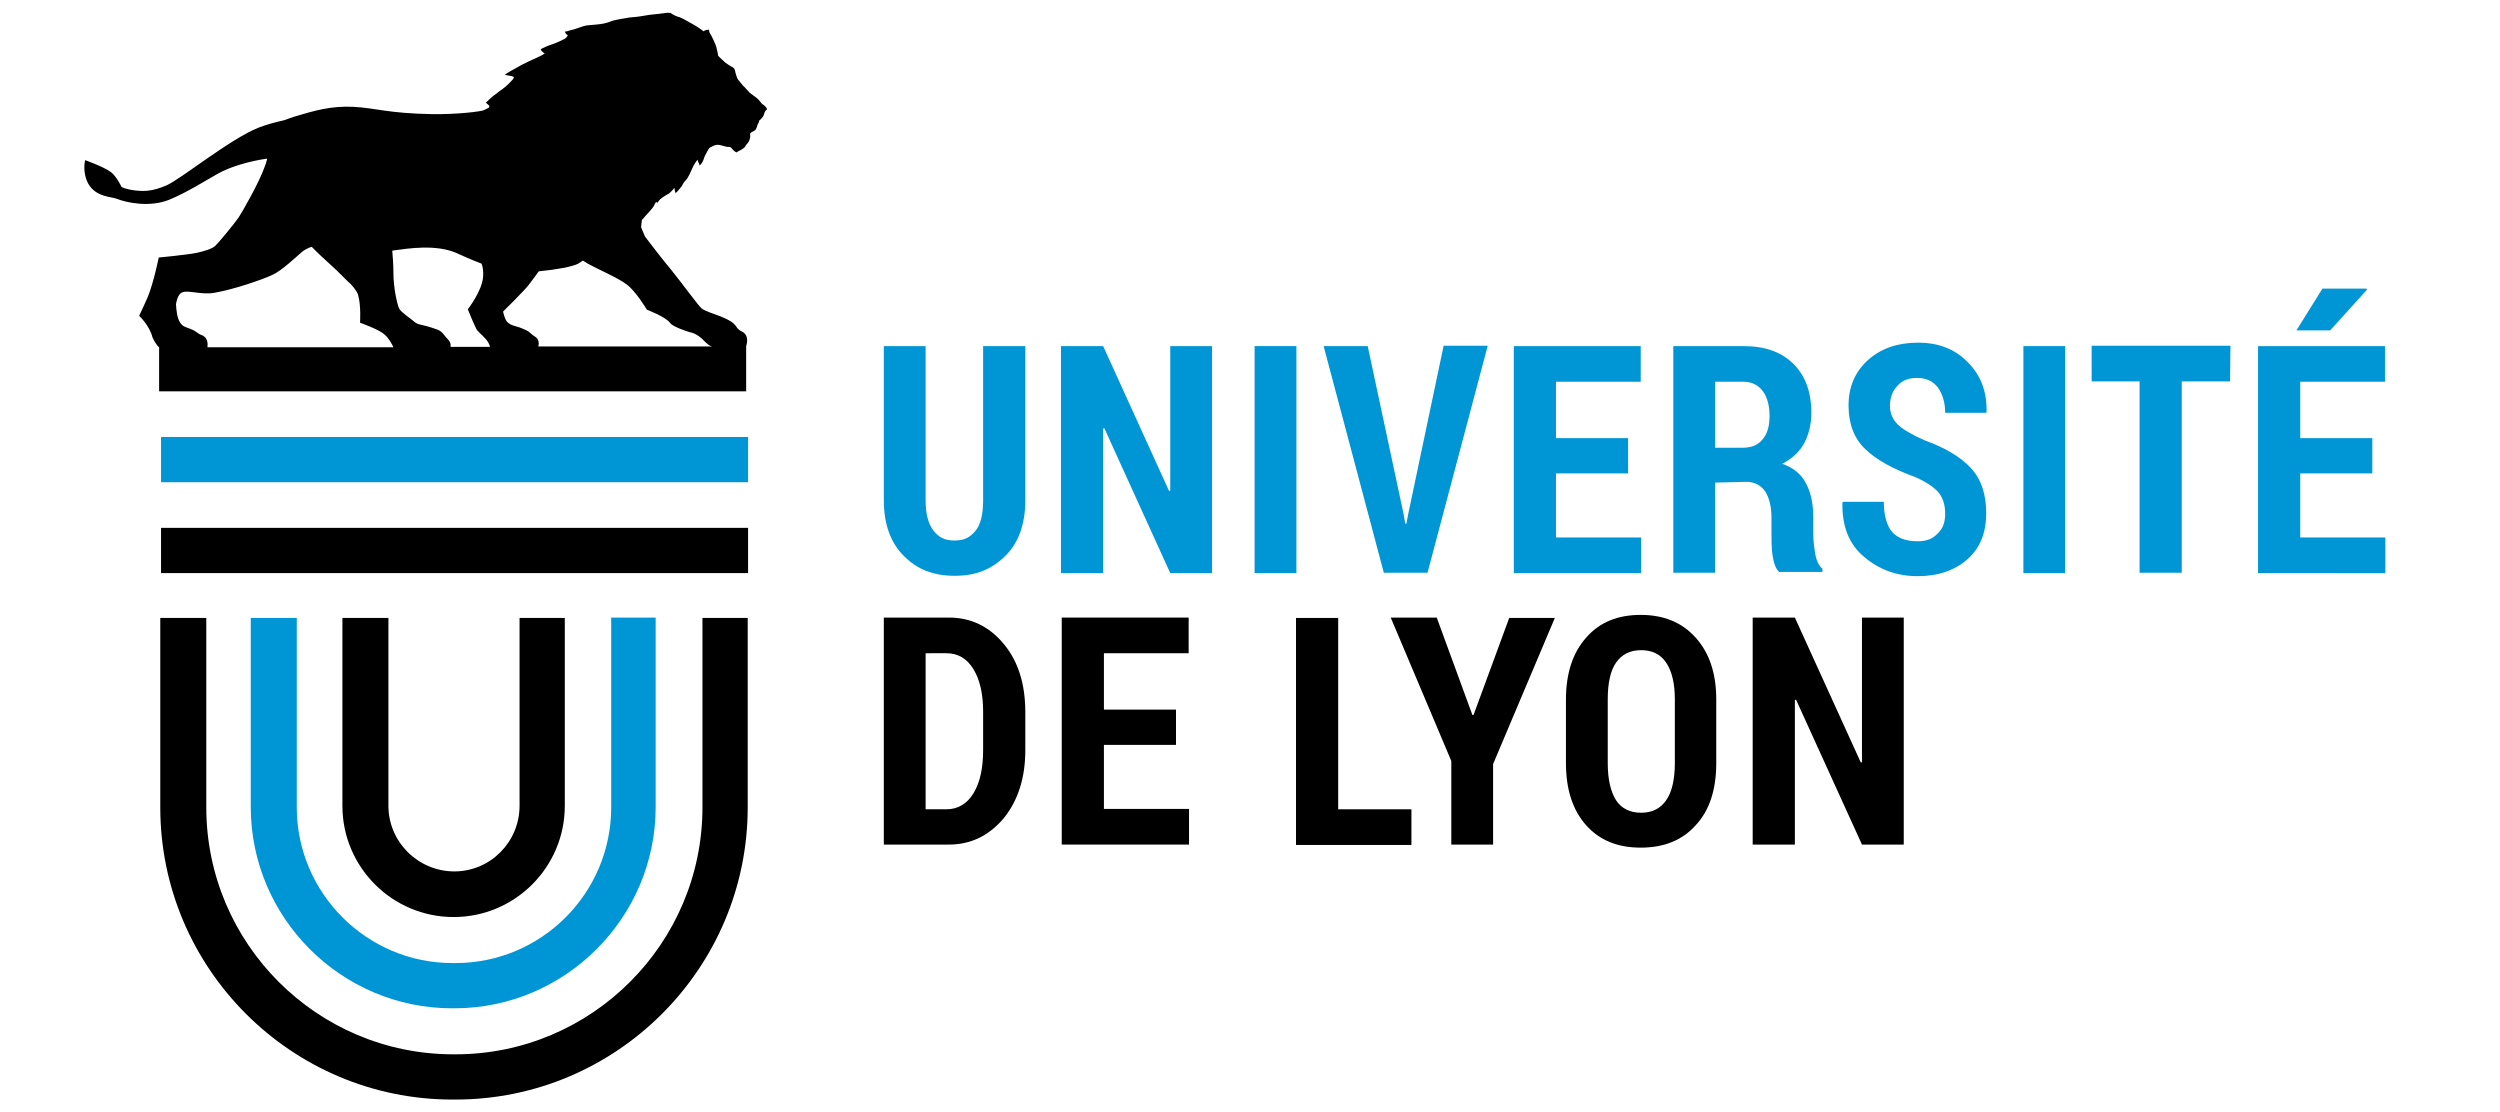
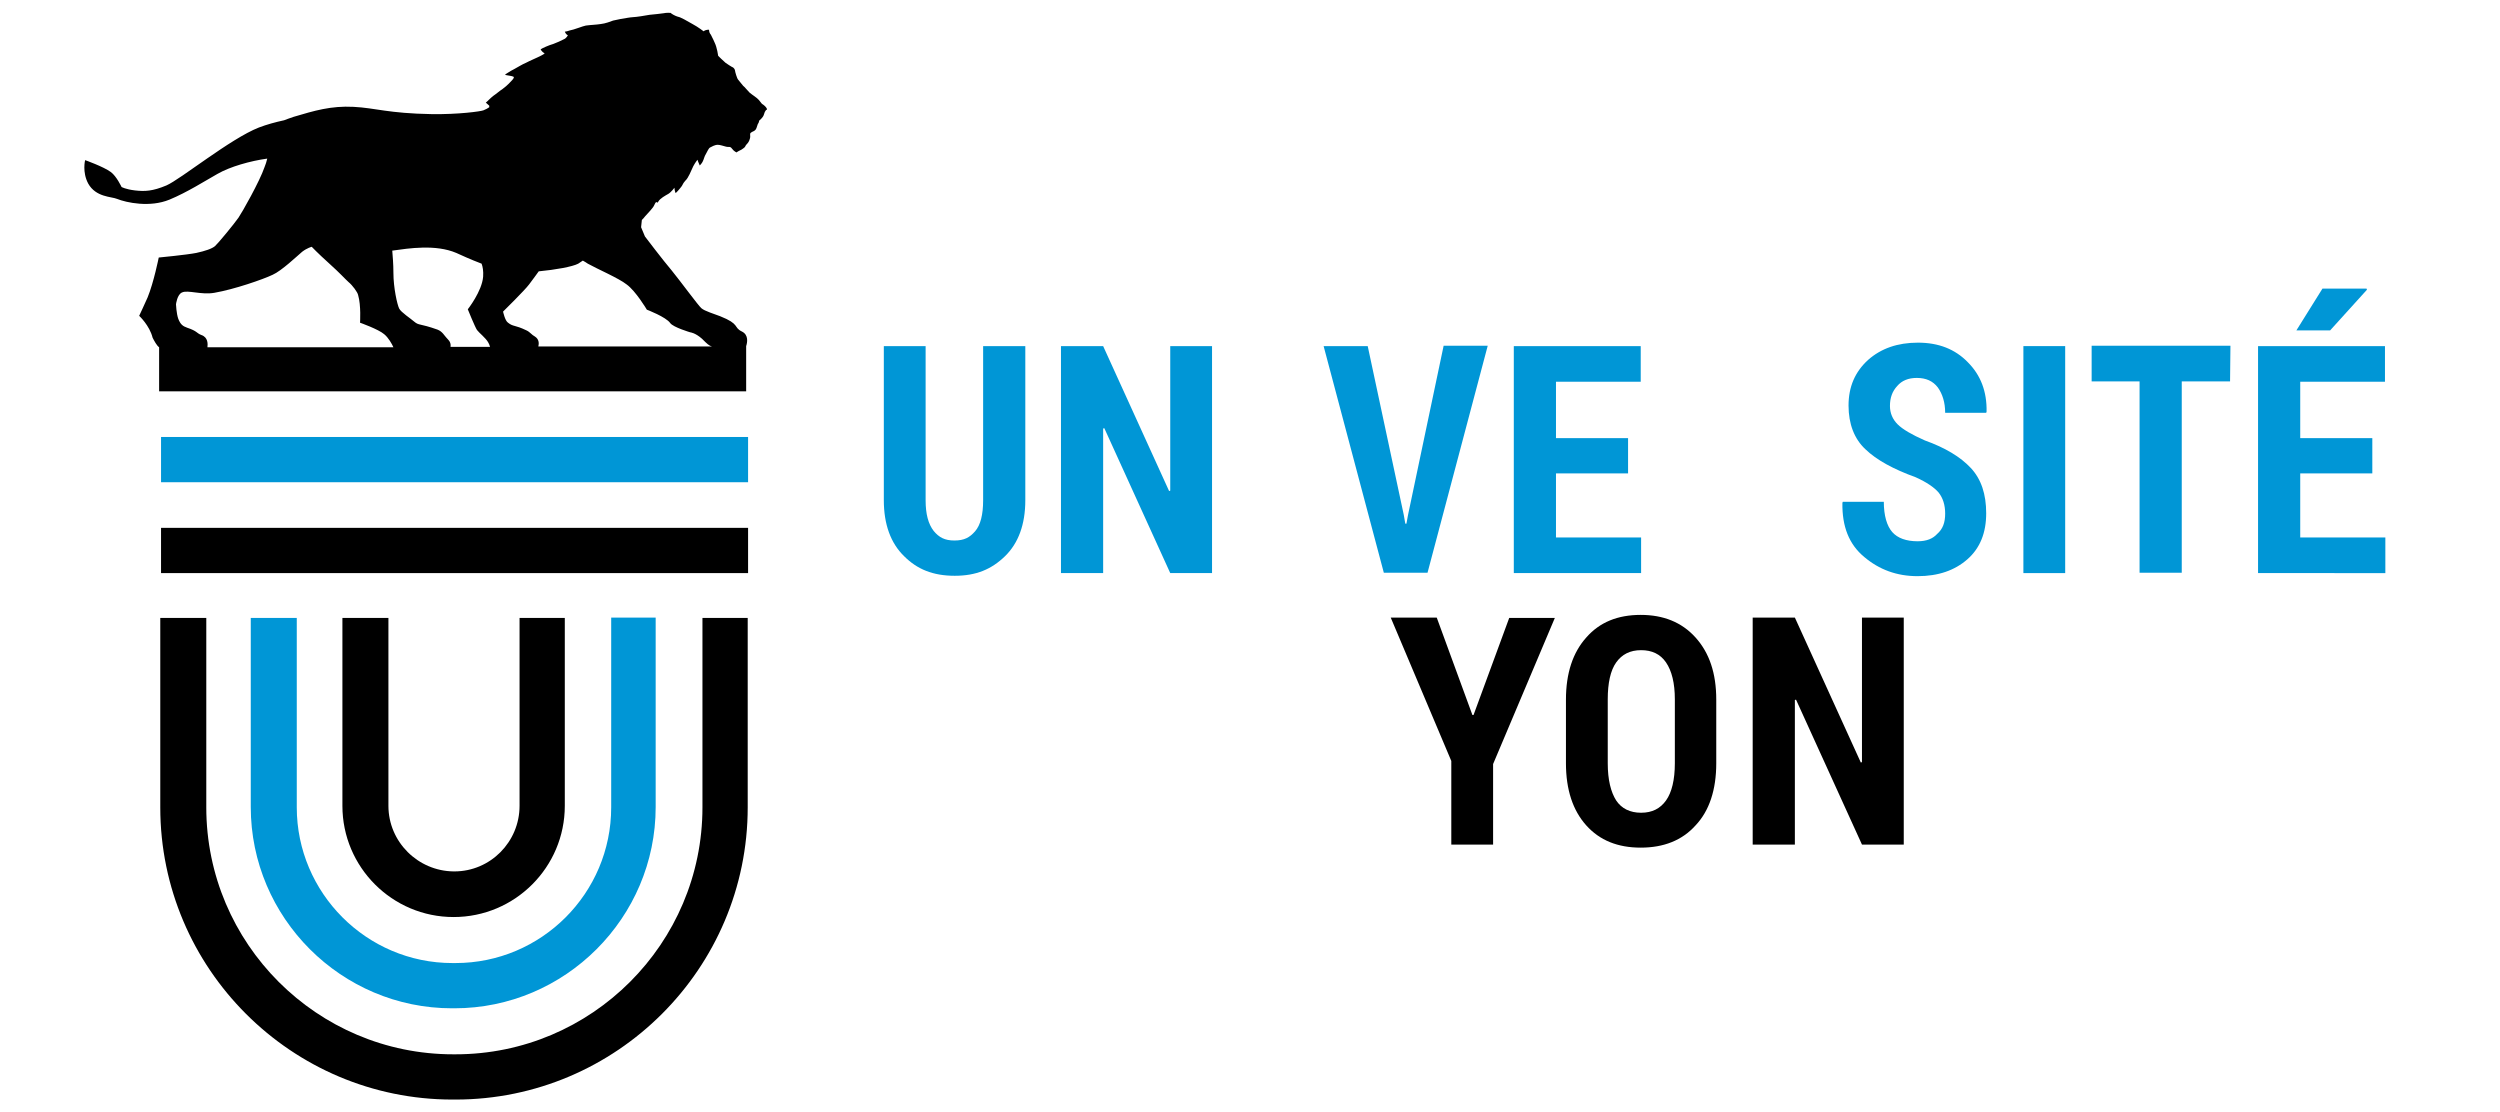
<svg xmlns="http://www.w3.org/2000/svg" xmlns:ns1="http://sodipodi.sourceforge.net/DTD/sodipodi-0.dtd" xmlns:ns2="http://www.inkscape.org/namespaces/inkscape" version="1.1" id="layer" x="0px" y="0px" viewBox="0 0 652 290" xml:space="preserve" ns1:docname="logo_universite_lyon.svg" width="652" height="290" ns2:version="1.2.2 (732a01da63, 2022-12-09, custom)">
  <defs id="defs267" />
  <ns1:namedview id="namedview265" pagecolor="#ffffff" bordercolor="#000000" borderopacity="0.25" ns2:showpageshadow="2" ns2:pageopacity="0.0" ns2:pagecheckerboard="0" ns2:deskcolor="#d1d1d1" showgrid="false" ns2:zoom="1.7760736" ns2:cx="326" ns2:cy="235.91364" ns2:window-width="3440" ns2:window-height="1403" ns2:window-x="0" ns2:window-y="0" ns2:window-maximized="1" ns2:current-layer="layer" />
  <style type="text/css" id="style212">
	.st0{fill:#0096D6;}
</style>
  <g id="g240" transform="translate(0,-176.036)">
    <g id="g234">
      <path class="st0" d="m 267.4,266.3 v 40.2 c 0,6.3 -1.8,11.2 -5.3,14.6 -3.5,3.4 -7.5,5.1 -13.1,5.1 -5.7,0 -9.8,-1.7 -13.2,-5.1 -3.5,-3.4 -5.3,-8.3 -5.3,-14.6 v -40.2 h 10.9 v 40.2 c 0,3.6 0.7,6.2 2.1,8 1.4,1.7 2.9,2.5 5.4,2.5 2.6,0 4,-0.8 5.4,-2.4 1.4,-1.6 2.1,-4.3 2.1,-8.1 v -40.2 z" id="path214" />
      <path class="st0" d="m 316.1,325.5 h -10.9 l -17.2,-37.8 -0.3,0.1 v 37.7 h -11 v -59.2 h 11 l 17.2,37.8 0.3,-0.1 v -37.7 h 10.9 z" id="path216" />
-       <path class="st0" d="m 338.1,325.5 h -10.9 v -59.2 h 10.9 z" id="path218" />
      <path class="st0" d="m 366.1,310.3 0.4,2.3 h 0.3 l 0.4,-2.2 9.3,-44.2 H 388 l -15.7,59.2 h -11.4 l -15.7,-59.1 h 11.5 z" id="path220" />
      <path class="st0" d="m 424.6,299.5 h -18.8 v 16.7 H 428 v 9.3 h -33.2 v -59.2 h 33.1 v 9.3 h -22.1 v 14.7 h 18.8 z" id="path222" />
-       <path class="st0" d="m 447.3,301.9 v 23.5 h -10.9 v -59.1 h 18.3 c 5.6,0 9.8,1.5 13,4.6 3.1,3.1 4.7,7.3 4.7,12.8 0,3.1 -0.7,5.7 -1.9,8 -1.3,2.3 -3.2,4 -5.7,5.3 2.9,1 5,2.7 6.2,5.1 1.3,2.4 1.9,5.4 1.9,8.9 v 4.2 c 0,1.6 0.2,3.4 0.5,5.2 0.3,1.9 1,3.2 1.9,4 v 0.8 H 464 c -0.9,-0.8 -1.4,-2.3 -1.7,-4.2 -0.3,-1.9 -0.3,-4 -0.3,-6 v -4 c 0,-2.9 -0.6,-5.2 -1.7,-6.9 -1.2,-1.6 -2.8,-2.4 -4.9,-2.4 z m 0,-9.1 h 7.3 c 2.3,0 4,-0.8 5.1,-2.2 1.2,-1.4 1.8,-3.4 1.8,-6.1 0,-2.7 -0.6,-4.9 -1.8,-6.5 -1.2,-1.6 -2.9,-2.4 -5,-2.4 h -7.4 z" id="path224" />
      <path class="st0" d="m 507.3,310 c 0,-2.3 -0.6,-4.1 -1.7,-5.5 -1.1,-1.3 -3.1,-2.7 -6,-4 -5.8,-2.1 -10.2,-4.5 -13.1,-7.3 -2.9,-2.7 -4.4,-6.6 -4.4,-11.4 0,-4.9 1.7,-8.8 5.1,-11.9 3.4,-3 7.7,-4.5 13,-4.5 5.4,0 9.7,1.7 13,5.1 3.4,3.4 5,7.7 4.9,12.9 l -0.1,0.3 h -10.7 c 0,-2.7 -0.7,-4.9 -1.9,-6.6 -1.3,-1.7 -3.1,-2.5 -5.5,-2.5 -2.2,0 -3.9,0.7 -5.1,2.1 -1.3,1.4 -1.9,3.1 -1.9,5.2 0,1.9 0.7,3.5 2,4.8 1.3,1.3 3.7,2.7 7.1,4.2 5.3,1.9 9.3,4.3 12,7.2 2.7,2.9 4,6.8 4,11.8 0,5.1 -1.6,9.1 -4.9,12 -3.3,2.9 -7.6,4.4 -13,4.4 -5.4,0 -10,-1.7 -13.9,-5 -4,-3.3 -5.8,-8 -5.7,-14.1 l 0.1,-0.3 h 10.7 c 0,3.6 0.8,6.3 2.2,7.9 1.4,1.6 3.7,2.4 6.6,2.4 2.4,0 4,-0.7 5.1,-1.9 1.5,-1.3 2.1,-3 2.1,-5.3 z" id="path226" />
      <path class="st0" d="m 538.6,325.5 h -10.9 v -59.2 h 10.9 z" id="path228" />
      <path class="st0" d="M 581.6,275.5 H 569 v 49.9 h -11 v -49.9 h -12.5 v -9.3 h 36.2 z" id="path230" />
      <path class="st0" d="m 618.7,299.5 h -18.8 v 16.7 h 22.2 v 9.3 H 588.9 V 266.3 H 622 v 9.3 h -22.1 v 14.7 h 18.8 z m -13,-48.2 h 11.5 l 0.1,0.3 -9.6,10.6 h -8.8 z" id="path232" />
    </g>
    <path class="st0" d="m 159.4,337.2 c 0,21.5 0,49.3 0,49.4 0,22.4 -18.2,40.6 -40.6,40.6 -0.2,0 -0.3,0 -0.4,0 v 0 0 0 0 c -0.2,0 -0.3,0 -0.4,0 -22.4,0 -40.6,-18.3 -40.6,-40.6 0,-0.1 0,-27.9 0,-49.4 h -12 V 374 c 0,7.4 0,12.4 0,12.5 0,28.9 23.6,52.5 52.5,52.5 0.2,0 0.3,0 0.3,0 0.1,0 0.3,0 0.3,0 28.9,0 52.5,-23.6 52.5,-52.5 0,-0.1 0,-5 0,-12.5 v -36.9 h -11.6 z" id="path236" />
    <rect x="42" y="290" class="st0" width="153.1" height="11.8" id="rect238" />
  </g>
  <g id="g262" transform="translate(0,-176.036)">
-     <path d="m 230.5,396.3 v -59.2 h 17 c 5.7,0 10.5,2.3 14.3,6.9 3.8,4.6 5.6,10.5 5.6,17.8 v 9.9 c 0,7.2 -1.9,13.1 -5.6,17.7 -3.8,4.5 -8.5,6.9 -14.3,6.9 z m 10.9,-49.9 v 40.7 h 5.4 c 3,0 5.4,-1.4 7.1,-4.2 1.7,-2.8 2.5,-6.6 2.5,-11.2 v -10 c 0,-4.6 -0.8,-8.3 -2.5,-11.1 -1.7,-2.8 -4,-4.2 -7.1,-4.2 z" id="path242" />
-     <path d="M 306.7,370.3 H 287.9 V 387 h 22.2 v 9.3 H 276.9 V 337.1 H 310 v 9.3 h -22.1 v 14.7 h 18.8 z" id="path244" />
-     <path d="m 349,387.1 h 19.1 v 9.3 H 338 v -59.2 h 11 z" id="path246" />
    <path d="m 384,362.5 h 0.3 l 9.3,-25.3 h 11.9 l -16.1,38.1 v 21 h -10.9 v -21.8 l -15.8,-37.4 h 12 z" id="path248" />
    <path d="m 447.6,375.1 c 0,6.9 -1.8,12.4 -5.4,16.2 -3.5,3.9 -8.3,5.8 -14.3,5.8 -6,0 -10.7,-1.9 -14.2,-5.8 -3.5,-3.9 -5.3,-9.3 -5.3,-16.2 v -16.6 c 0,-6.9 1.8,-12.3 5.3,-16.2 3.5,-4 8.2,-5.9 14.2,-5.9 5.9,0 10.7,1.9 14.3,5.9 3.6,4 5.4,9.3 5.4,16.2 z m -10.8,-16.7 c 0,-4.2 -0.8,-7.4 -2.3,-9.6 -1.5,-2.2 -3.7,-3.2 -6.5,-3.2 -2.9,0 -5,1.1 -6.5,3.2 -1.5,2.1 -2.2,5.4 -2.2,9.6 v 16.7 c 0,4.3 0.8,7.5 2.2,9.7 1.4,2.1 3.6,3.2 6.5,3.2 2.9,0 5,-1.1 6.5,-3.2 1.5,-2.1 2.3,-5.4 2.3,-9.7 z" id="path250" />
    <path d="m 496.5,396.3 h -10.9 l -17.2,-37.8 -0.3,0.1 v 37.7 h -11 v -59.2 h 11 l 17.2,37.8 0.3,-0.1 v -37.7 h 10.9 z" id="path252" />
    <path d="m 183.2,337.2 c 0,21.5 0,49.1 0,49.4 0,35.5 -28.9,64.4 -64.4,64.4 -0.1,0 -0.3,0 -0.3,0 v 0 0 0 0 c -0.1,0 -0.3,0 -0.3,0 -35.5,0 -64.4,-28.9 -64.4,-64.4 0,-0.3 0,-28 0,-49.4 h -12 c 0,21.4 0,49.1 0,49.4 0,42 34.2,76.2 76.2,76.2 0.2,0 0.3,0 0.4,0 0.1,0 0.3,0 0.4,0 42,0 76.2,-34.2 76.2,-76.2 0,-0.3 0,-28 0,-49.4 z" id="path254" />
    <path d="m 135.5,337.2 c 0,21.9 0,48.9 0,49 0,9.4 -7.6,17.1 -17,17.1 v 0 h -0.1 -0.1 v 0 c -9.3,-0.1 -17,-7.7 -17,-17.1 0,-0.1 0,-27.1 0,-49 h -12 c 0,21.9 0,48.9 0,49 0,16 13,29 29,29 v 0 0 0 0 c 16,0 29,-13 29,-29 0,-0.1 0,-27.1 0,-49 z" id="path256" />
    <rect x="42" y="313.7" width="153.1" height="11.8" id="rect258" />
    <path d="m 198.7,203.1 c 0,0 -0.3,-0.4 -0.8,-1 -0.5,-0.6 -1.7,-1.3 -2.4,-1.9 -0.6,-0.6 -1.3,-1.5 -1.7,-1.8 -0.3,-0.3 -1,-1.3 -1.3,-1.6 -0.3,-0.3 -0.8,-2.1 -0.8,-2.3 0,-0.2 -0.2,-0.8 -0.8,-1 -0.3,-0.2 -1.2,-0.7 -1.7,-1.1 -0.5,-0.4 -1.9,-1.8 -1.9,-1.8 0,0 -0.3,-2.2 -0.9,-3.4 -0.5,-1.2 -0.8,-1.6 -1,-2.1 -0.3,-0.4 -0.4,-0.5 -0.5,-1.3 0,0 -0.8,-0.1 -1.4,0.4 0,0 -1.4,-1.1 -2.9,-1.9 -1.4,-0.8 -3.1,-1.8 -3.8,-1.9 -0.7,-0.2 -1.6,-0.7 -1.9,-1 0,0 -1,-0.1 -1.9,0.1 -0.6,0.1 -2.5,0.3 -3.6,0.4 -1,0.2 -3.6,0.6 -4.2,0.6 -1.3,0.1 -1.5,0.2 -3.4,0.5 0,0 -1.4,0.3 -1.9,0.4 -0.5,0.2 -2.1,0.8 -3.2,0.9 -1.2,0.2 -2.4,0.2 -3.9,0.4 -0.7,0.1 -3.1,1.1 -4.3,1.3 -0.5,0.2 -1.2,0.3 -1.2,0.3 0,0 0.3,0.8 0.8,0.9 0,0 -0.3,0.8 -1.1,1.1 -0.8,0.4 -1.6,0.8 -2.7,1.2 -1.1,0.3 -2.9,1.1 -3.3,1.4 0,0 0.3,0.7 1,1 0,0 0.2,0.1 -0.8,0.6 -0.9,0.5 -3.1,1.4 -4,1.9 -1,0.4 -2.4,1.3 -3,1.6 -0.9,0.5 -1,0.5 -1.9,1.1 -0.9,0.5 -0.4,0.5 -0.4,0.5 0,0 0.4,0.1 1.1,0.2 0.7,0.1 1,0.3 1,0.3 0,0 0.1,0.3 -0.4,0.8 -0.4,0.4 -1.1,1.3 -2.6,2.4 -0.8,0.5 -1.4,1.1 -2.3,1.7 -0.8,0.6 -1.7,1.6 -2,1.8 l 0.9,0.8 v 0.4 c -0.4,0.3 -0.8,0.5 -1.5,0.8 -0.7,0.3 -6.6,1.1 -13.5,1 -11.4,-0.2 -14.6,-1.6 -20.4,-1.9 -5.9,-0.3 -10.2,1 -15.6,2.6 -1,0.3 -1.9,0.7 -2.5,0.9 -2.3,0.5 -4.5,1.1 -6.6,1.9 -7.4,2.9 -20.4,13.5 -24.1,15.1 -3.6,1.5 -5.6,1.6 -8.2,1.3 -2.5,-0.3 -3.5,-0.9 -3.5,-0.9 0,0 -1.3,-2.8 -2.8,-3.9 -1.9,-1.4 -6.7,-3.1 -6.7,-3.1 0,0 -0.8,3.1 0.8,6.1 2,3.6 6.1,3.4 7.5,4 2.5,1 8.6,2.3 13.7,0.2 4.6,-1.9 9.3,-4.9 12.5,-6.7 3.3,-1.9 8.6,-3.4 13,-4 -0.2,0.8 -0.4,1.5 -0.7,2.2 -1.3,3.8 -5.9,11.9 -6.8,13.2 -1.1,1.6 -5.4,6.8 -6.1,7.4 -0.8,0.7 -2.6,1.3 -4.9,1.8 -2.5,0.5 -9.8,1.2 -9.8,1.2 0,0 -1.3,6.5 -2.9,10.4 -0.7,1.6 -2.2,4.8 -2.2,4.8 0,0 2.7,2.5 3.5,5.7 0.4,0.8 1.1,2.1 1.7,2.5 v 11.2 0 0.3 h 153.1 v -11.8 0 c 0.3,-0.9 0.7,-2.9 -1.1,-3.8 -2.3,-1.1 -0.4,-1.9 -5.7,-4 -1.5,-0.6 -4,-1.3 -4.9,-2.1 -0.8,-0.7 -5.5,-7.1 -7.7,-9.8 -2.3,-2.7 -7,-8.9 -7,-8.9 l -1,-2.4 0.2,-1.9 c 0.3,-0.3 0.6,-0.6 0.8,-0.9 0.8,-0.9 2.1,-2.2 2.4,-2.9 0.8,-1.8 0.6,-0.1 1.1,-1 0.4,-0.8 1.9,-1.6 2.6,-2 0.7,-0.4 1.6,-1.6 1.6,-1.6 0,0 0,0.7 0.3,1.4 0,0 0.4,-0.3 1.2,-1.3 0.8,-0.9 0.5,-1 1.3,-1.9 0.9,-0.8 1.5,-2.6 2.1,-3.8 0.6,-1.1 0.9,-1.4 1.1,-1.7 0,0 0.3,0.9 0.6,1.5 0,0 0.6,-0.6 0.8,-1.1 0.3,-0.6 0.4,-1.3 0.8,-1.9 0.4,-0.7 0.7,-1.5 1.1,-1.7 0.4,-0.2 1.2,-0.7 2,-0.7 0.6,0 1.4,0.3 2.2,0.5 0.7,0.2 1,-0.2 1.5,0.5 0.5,0.7 1.2,1 1.2,1 0,0 0,-0.1 0.6,-0.4 0.6,-0.3 0.7,-0.3 1.2,-0.7 0.6,-0.4 0.4,-0.6 0.8,-1 0.4,-0.4 0.7,-0.8 0.9,-1.6 0.2,-0.8 -0.2,-1.2 0.3,-1.5 0.3,-0.3 1.1,-0.3 1.4,-1.2 0.3,-0.8 0.3,-1 0.4,-1.1 0.2,-0.2 0.3,-0.8 0.3,-0.8 0,0 1,-0.8 1.2,-1.5 0.2,-0.7 0.3,-0.9 0.6,-1.3 0.5,0.1 0.2,-0.8 -1.1,-1.6 z M 119,242 c 1.1,0.5 3.7,1.7 6.6,2.8 0.3,0.8 0.5,1.9 0.4,3.4 -0.3,3.8 -4,8.5 -4,8.5 0,0 1.9,4.7 2.4,5.4 0.5,0.7 2.3,2.1 2.9,3.2 0.2,0.3 0.4,0.8 0.5,1.2 h -10.3 c 0.2,-1.4 -0.8,-2 -1,-2.3 -0.6,-0.6 -1.1,-1.7 -2.4,-2.2 -4.8,-1.7 -4.8,-1 -6.1,-2.1 -0.9,-0.8 -3.4,-2.4 -3.9,-3.4 -0.5,-1 -1.5,-5.4 -1.5,-9.3 0,-2.3 -0.2,-4.5 -0.3,-5.8 4.3,-0.6 11.3,-1.7 16.7,0.6 z m -71.5,10.3 c 1.5,-0.7 5,0.7 8.4,0.1 5.2,-0.9 12.7,-3.5 15.2,-4.7 2.3,-1 6.4,-4.9 7.7,-6 1.3,-1 2.5,-1.3 2.5,-1.3 0,0 1.5,1.6 4.5,4.3 3,2.7 4.1,4 5.1,4.9 1,0.8 2.4,2.7 2.5,3.4 0.8,2.7 0.5,7.2 0.5,7.2 0,0 4.8,1.7 6.3,3 1.1,0.9 2,2.5 2.4,3.4 H 54.1 c 0.1,-0.8 0.2,-2.6 -1.6,-3.2 -1.3,-0.5 -1,-1 -3.7,-1.9 -1.1,-0.4 -1.7,-0.8 -2.3,-2.3 -0.5,-1.4 -0.6,-3.8 -0.6,-3.8 0,0 0.3,-2.6 1.6,-3.1 z m 121.2,4.5 c 0,0 5,1.9 6.1,3.5 0.8,1.1 5.2,2.4 5.2,2.4 0,0 1.3,0.1 3.1,1.7 1.3,1.3 1.8,1.8 2.6,2 h -45.3 c 0.2,-0.8 0.2,-1.9 -0.9,-2.6 -0.8,-0.4 -1.3,-1.2 -2.2,-1.6 -3.1,-1.5 -3.4,-0.9 -4.8,-2 -0.8,-0.5 -1.3,-2.9 -1.3,-2.9 0,0 5.7,-5.6 6.8,-7.1 1.3,-1.8 1.9,-2.5 2.5,-3.4 4.3,-0.4 8.8,-1.2 10.3,-2 0.4,-0.3 0.8,-0.5 1.2,-0.8 0.5,0.3 0.9,0.5 1.3,0.8 2.3,1.3 8.1,3.8 10.1,5.4 2.4,1.7 5.3,6.6 5.3,6.6 z" id="path260" />
  </g>
</svg>